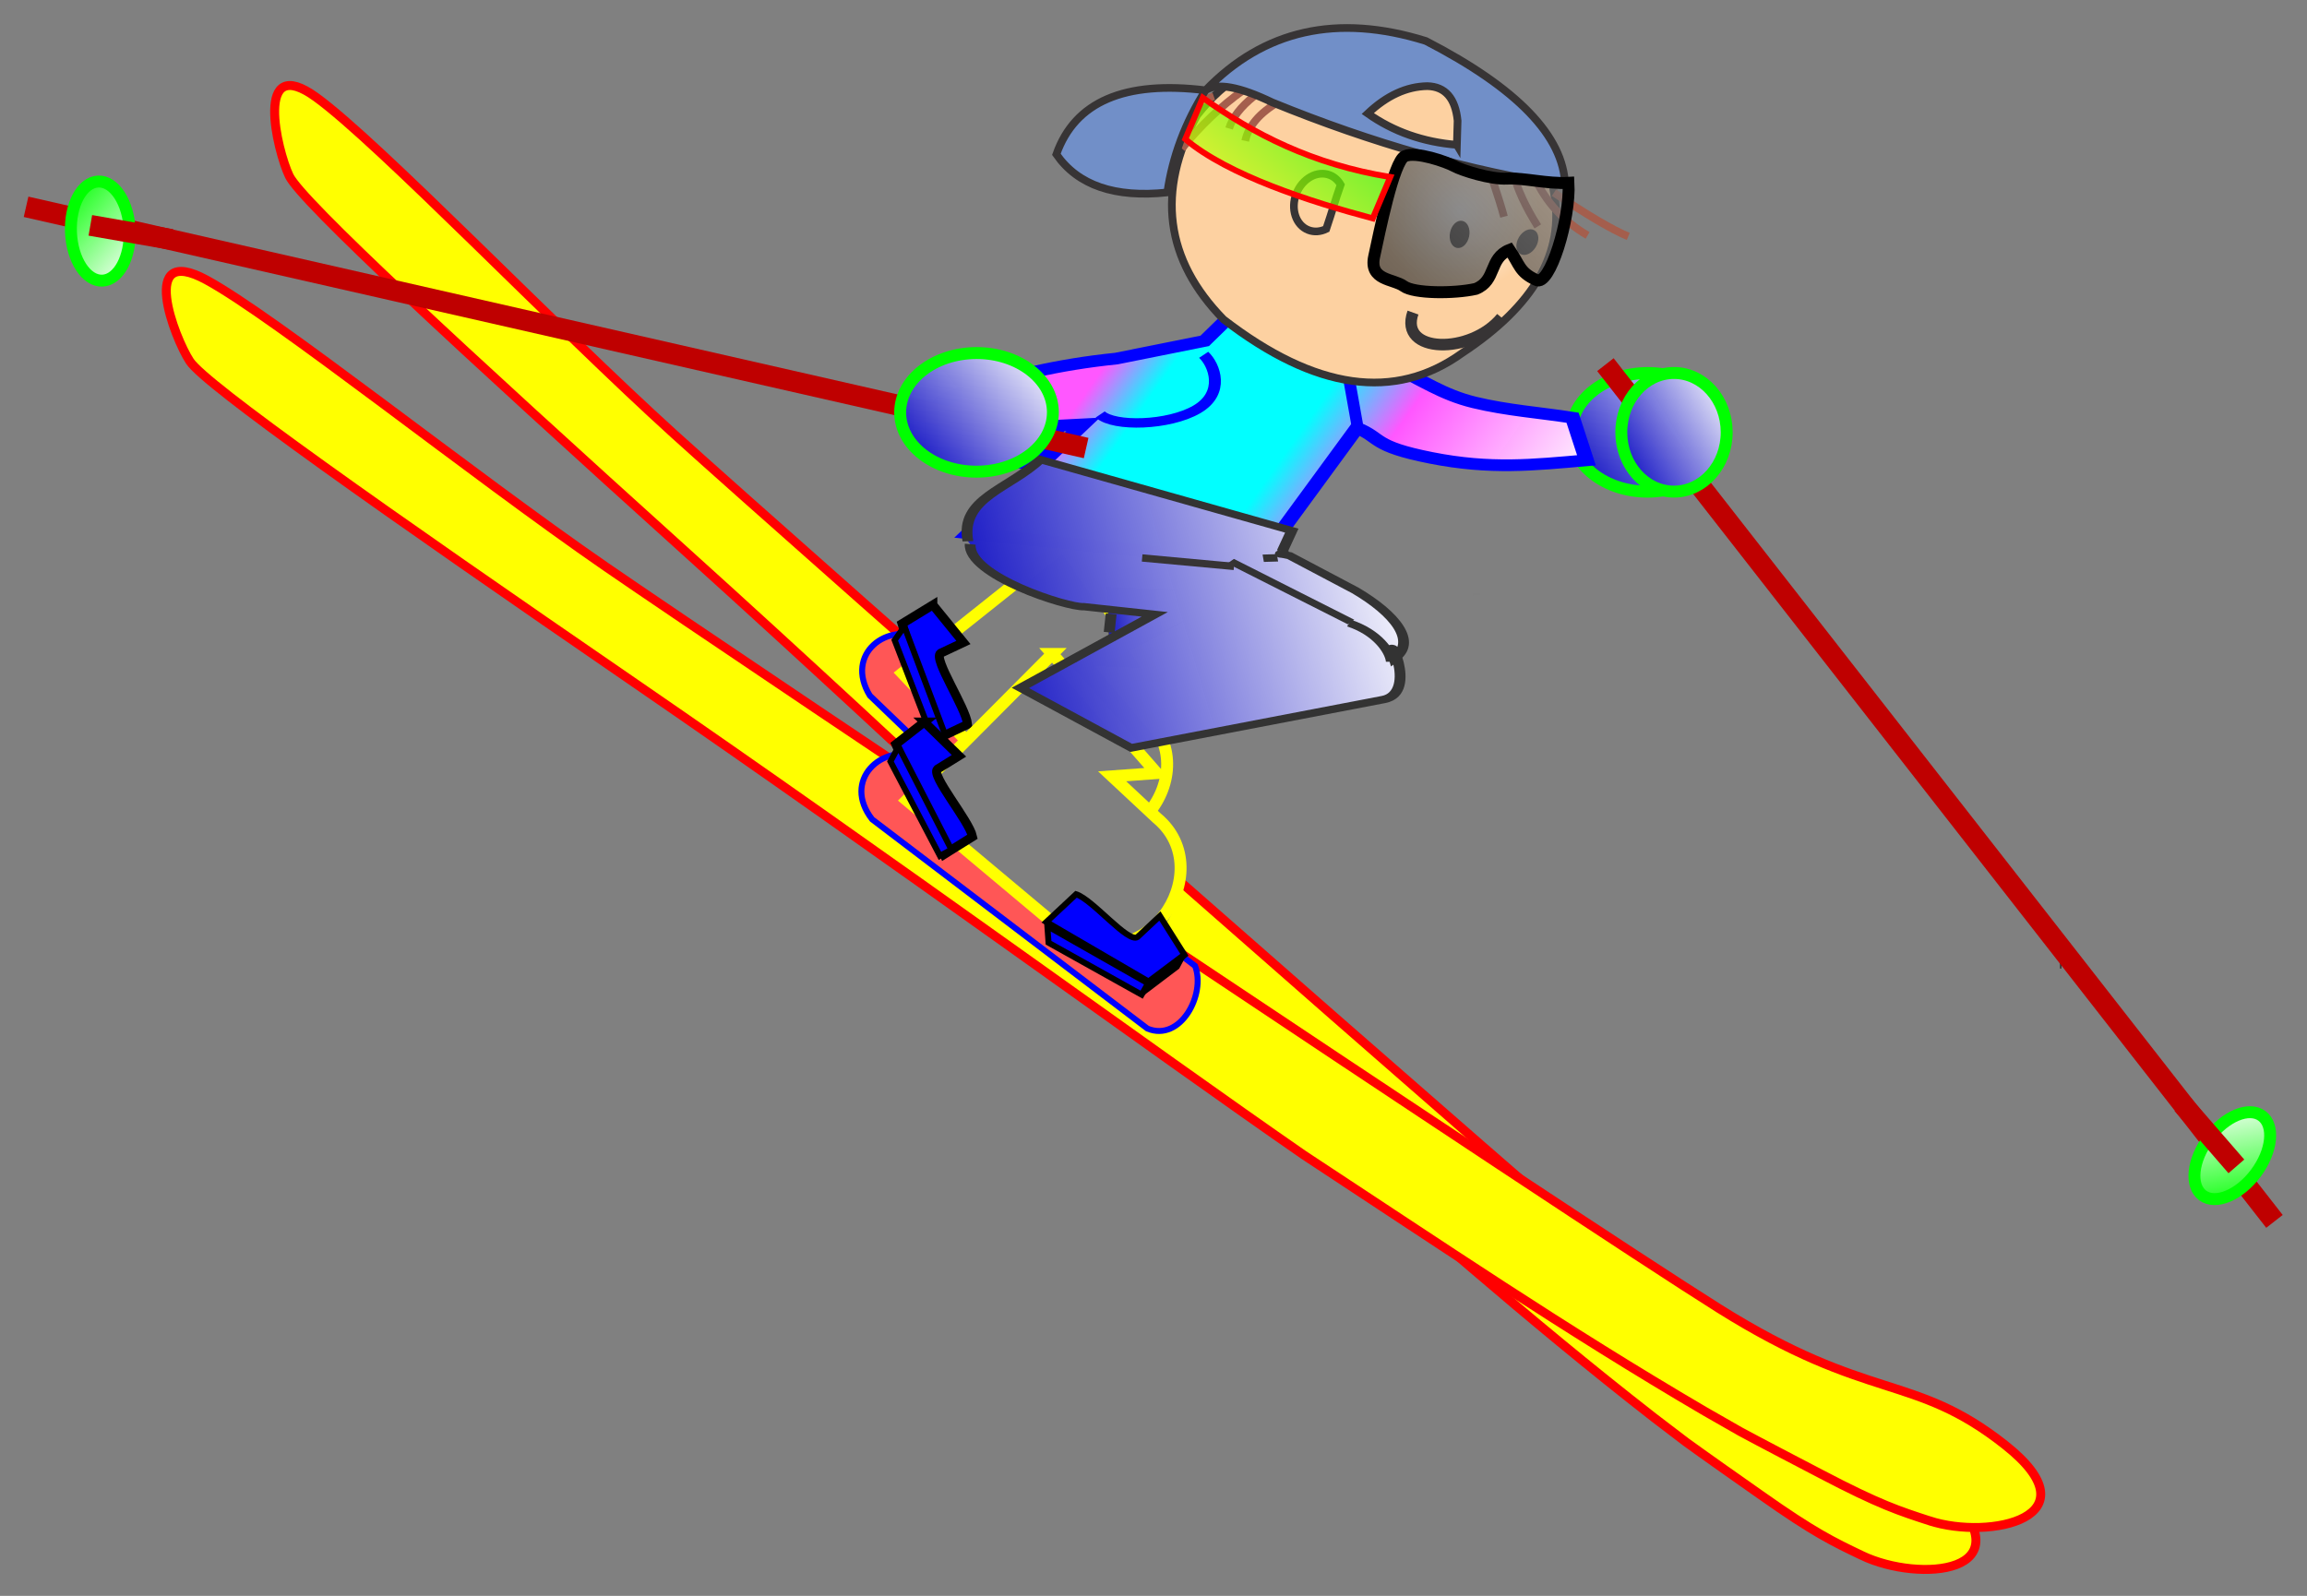
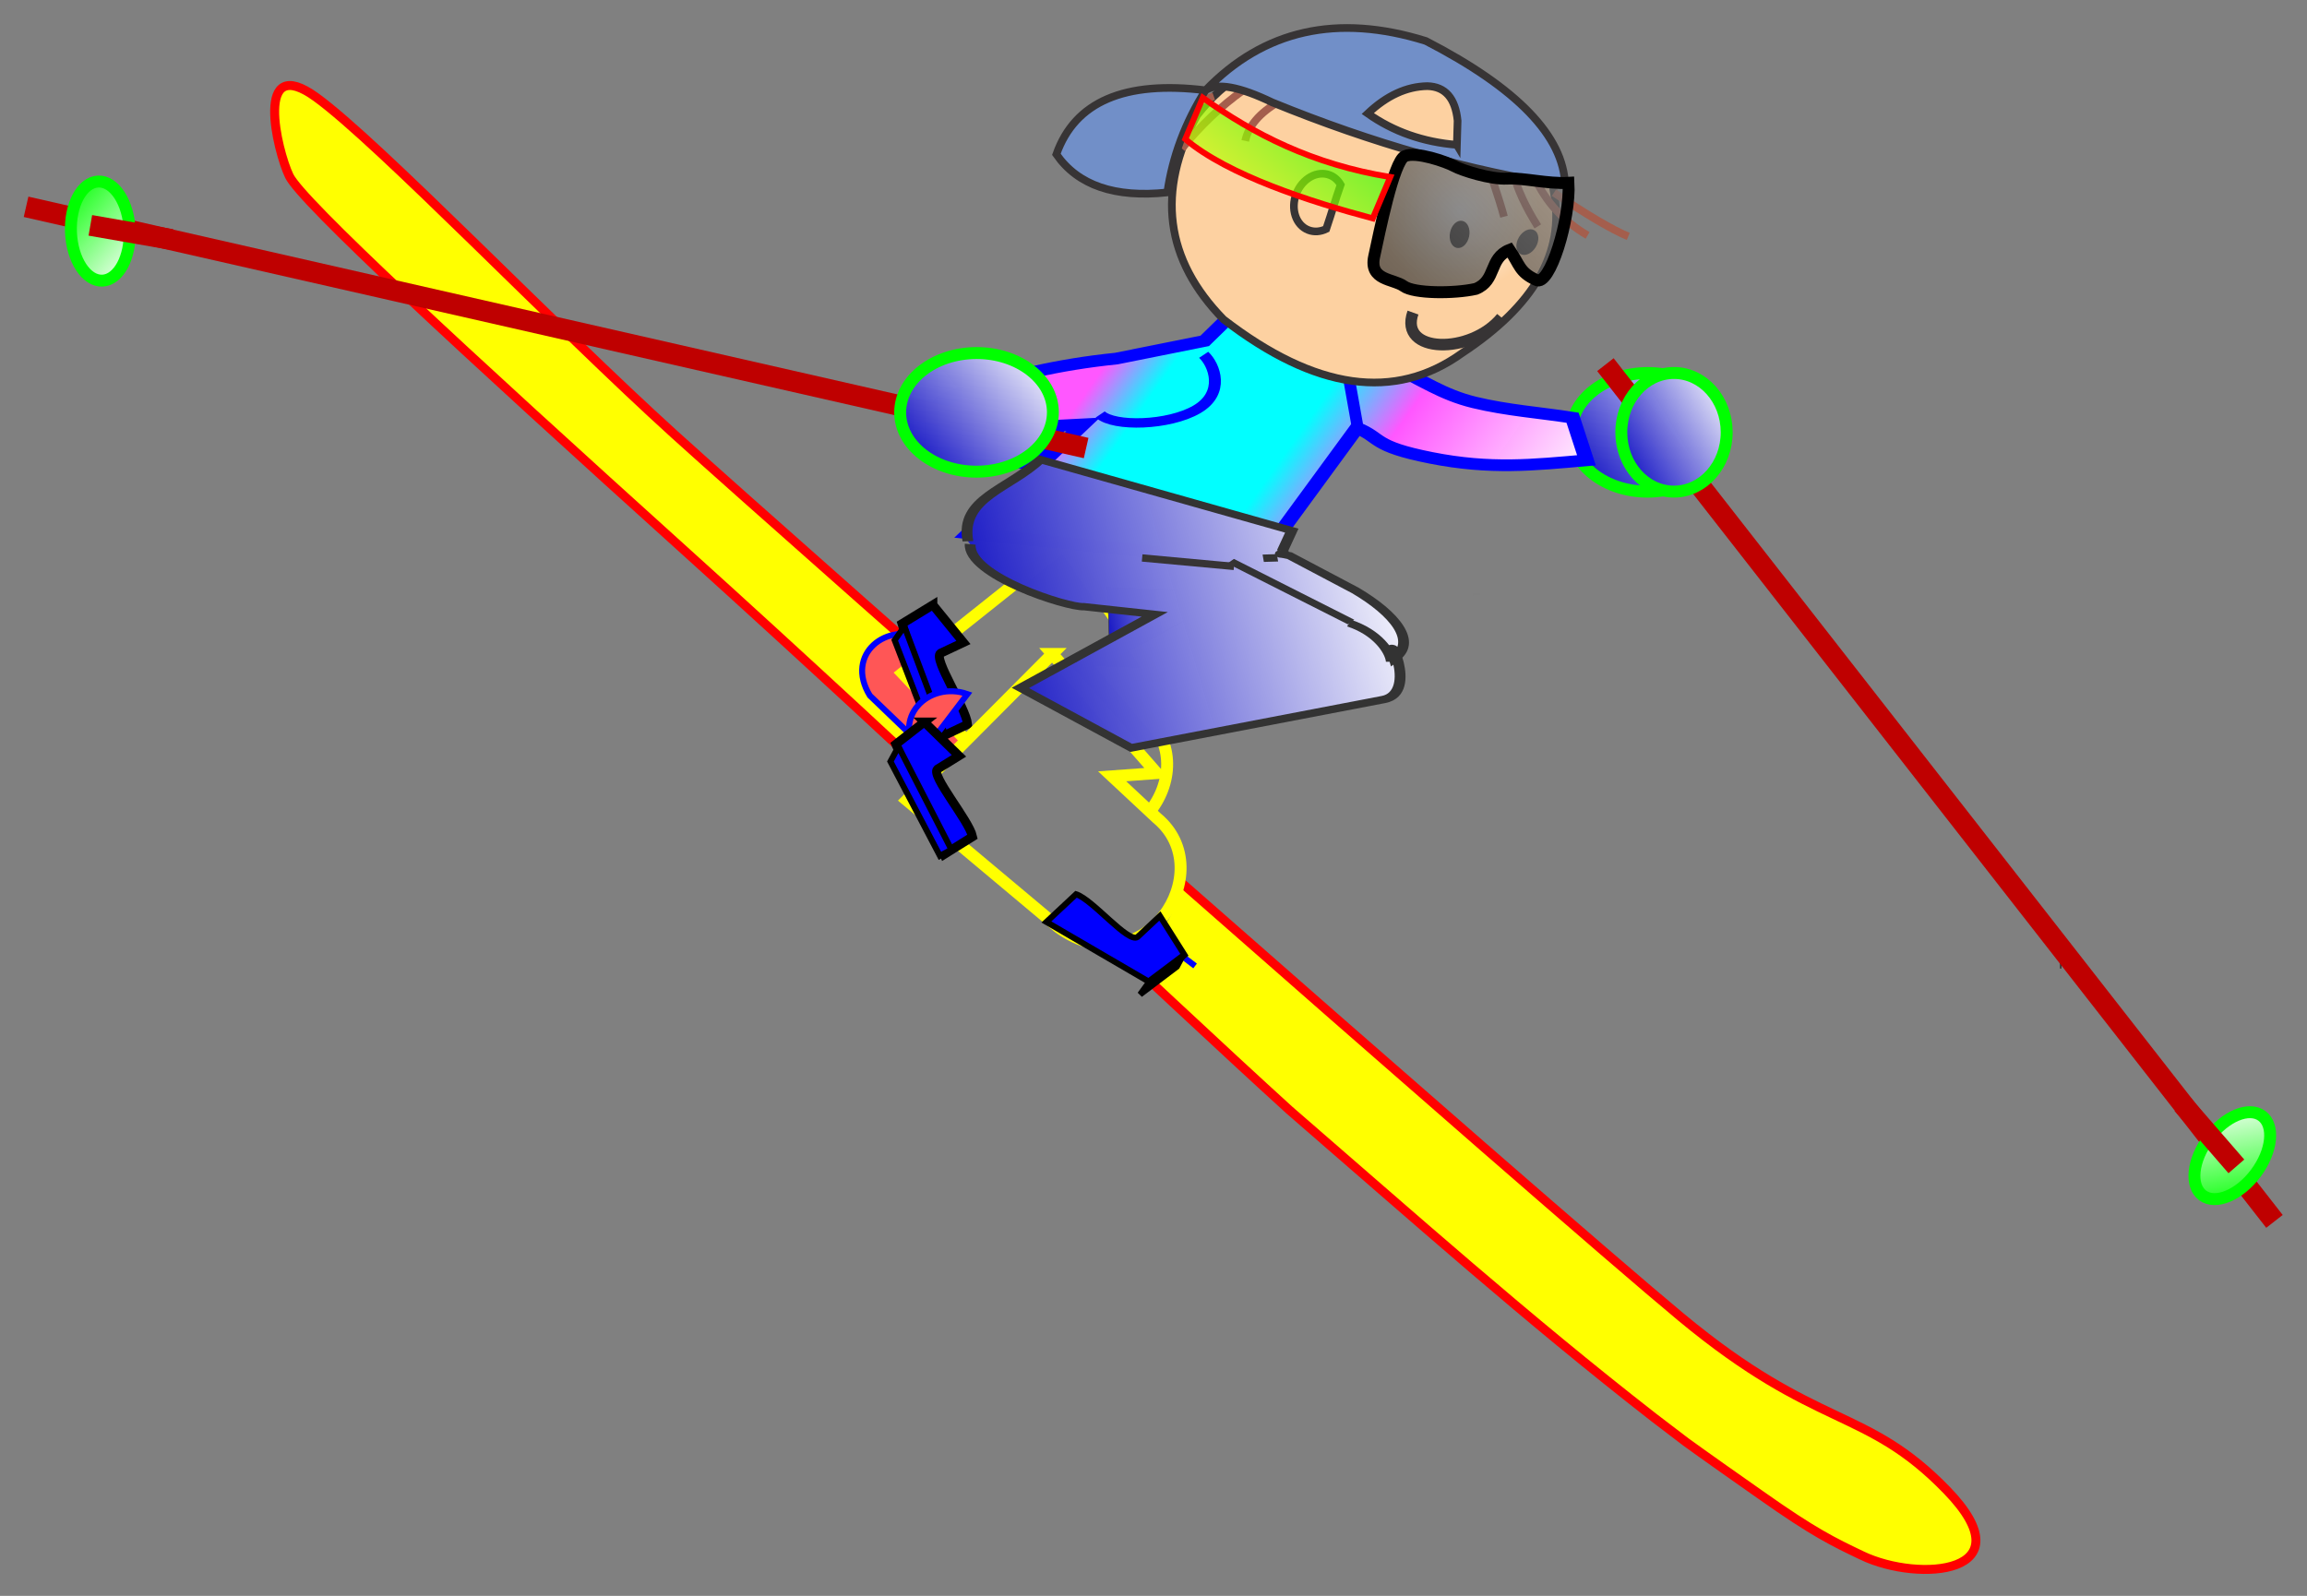
<svg xmlns="http://www.w3.org/2000/svg" xmlns:ns1="http://www.inkscape.org/namespaces/inkscape" xmlns:ns2="http://sodipodi.sourceforge.net/DTD/sodipodi-0.dtd" xmlns:xlink="http://www.w3.org/1999/xlink" width="386.683" height="267.56" id="svg2" version="1.1" ns1:version="0.48.4 r9939" ns2:docname="boy_ski.svg">
  <rect width="100%" height="100%" fill="#808080" stroke="none" />
  <ns2:namedview pagecolor="#ffffff" bordercolor="#666666" borderopacity="1" objecttolerance="10" gridtolerance="10" guidetolerance="10" ns1:pageopacity="0" ns1:pageshadow="2" ns1:window-width="681" ns1:window-height="766" id="namedview152" showgrid="false" ns1:zoom="0.545" ns1:cx="-41.184267" ns1:cy="154.82325" ns1:window-x="683" ns1:window-y="0" ns1:window-maximized="0" ns1:current-layer="svg2" fit-margin-top="4" fit-margin-left="4" fit-margin-bottom="4" fit-margin-right="4" />
  <defs id="defs4">
    <linearGradient y2="0.161" x2="1.026" y1="0.839" x1="-0.026" id="imagebot_62" gradientUnits="userSpaceOnUse">
      <stop offset="0" stop-color="rgb(255,204,41)" id="stop7" />
      <stop offset="1" stop-color="rgb(254,254,254)" id="stop9" />
    </linearGradient>
    <radialGradient fy="10.145" fx="34.618" r="5.745" cy="10.145" cx="34.618" gradientUnits="userSpaceOnUse" id="imagebot_56">
      <stop offset="0" stop-color="rgb(254,254,254)" id="stop12" />
      <stop offset="1" stop-color="rgb(253,209,161)" id="stop14" />
    </radialGradient>
    <linearGradient y2="134.279" x2="334.074" y1="148.324" x1="313.327" id="imagebot_146" gradientTransform="scale(0.948,1.055)" gradientUnits="userSpaceOnUse">
      <stop offset="0" stop-opacity="0.996" stop-color="#0000bf" id="stop17" />
      <stop offset="1" stop-color="rgb(254,254,254)" id="stop19" />
    </linearGradient>
    <linearGradient y2="159.082" x2="281.585" y1="175.722" x1="257.006" id="imagebot_147" gradientTransform="scale(1.123,0.891)" gradientUnits="userSpaceOnUse">
      <stop offset="0" stop-opacity="0.996" stop-color="#0000bf" id="stop22" />
      <stop offset="1" stop-color="rgb(254,254,254)" id="stop24" />
    </linearGradient>
    <linearGradient y2="168.186" x2="181.777" y1="184.826" x1="157.198" id="imagebot_149" gradientTransform="scale(1.123,0.891)" gradientUnits="userSpaceOnUse">
      <stop offset="0" stop-opacity="0.996" stop-color="#0000bf" id="stop27" />
      <stop offset="1" stop-color="rgb(254,254,254)" id="stop29" />
    </linearGradient>
    <linearGradient y2="0.161" x2="1" y1="0.839" x1="0" id="imagebot_152">
      <stop offset="0" stop-opacity="0.996" stop-color="#00ff00" id="stop32" />
      <stop offset="1" stop-color="rgb(254,254,254)" id="stop34" />
    </linearGradient>
    <linearGradient y2="196.815" x2="334.959" y1="226.041" x1="254.139" id="imagebot_160" gradientTransform="scale(1.086,0.921)" gradientUnits="userSpaceOnUse">
      <stop offset="0" stop-opacity="0.996" stop-color="#0000bf" id="stop37" />
      <stop offset="1" stop-color="rgb(254,254,254)" id="stop39" />
    </linearGradient>
    <linearGradient y2="225.881" x2="204.102" y1="204.767" x1="125.766" id="imagebot_166" gradientTransform="scale(1.44,0.695)" gradientUnits="userSpaceOnUse">
      <stop offset="0" stop-opacity="0.996" stop-color="#ff56ff" id="stop42" />
      <stop offset="0.207" stop-opacity="0.996" stop-color="#ff56ff" id="stop44" />
      <stop offset="0.301" stop-opacity="0.996" stop-color="#00ffff" id="stop46" />
      <stop offset="0.543" stop-opacity="0.996" stop-color="#00ffff" id="stop48" />
      <stop offset="0.676" stop-opacity="0.996" stop-color="#ff56ff" id="stop50" />
      <stop offset="1" stop-color="rgb(254,254,254)" id="stop52" />
    </linearGradient>
    <linearGradient y2="113.455" x2="243.734" y1="133.424" x1="214.237" id="imagebot_171" gradientTransform="scale(1.178,0.849)" gradientUnits="userSpaceOnUse">
      <stop offset="0.004" stop-opacity="0.996" stop-color="#333333" id="stop55" />
      <stop offset="1" stop-opacity="0.996" stop-color="#7f7f7f" id="stop57" />
    </linearGradient>
    <linearGradient y2="160.702" x2="460.992" y1="169.384" x1="436.984" id="imagebot_161" gradientTransform="scale(0.96,1.042)" gradientUnits="userSpaceOnUse">
      <stop offset="0" stop-opacity="0.996" stop-color="#0000bf" id="stop60" />
      <stop offset="1" stop-color="rgb(254,254,254)" id="stop62" />
    </linearGradient>
    <linearGradient y2="111.573" x2="199.183" y1="130.139" x1="171.76" id="imagebot_198" gradientTransform="scale(1.289,0.776)" gradientUnits="userSpaceOnUse">
      <stop offset="0" stop-opacity="0.996" stop-color="#ffff00" id="stop65" />
      <stop offset="1" stop-opacity="0.996" stop-color="#00ff00" id="stop67" />
    </linearGradient>
    <linearGradient ns1:collect="always" xlink:href="#imagebot_152" id="linearGradient3131" x1="314.64" y1="108.231" x2="329.494" y2="98.175" gradientTransform="scale(1.254,0.797)" gradientUnits="userSpaceOnUse" />
    <linearGradient ns1:collect="always" xlink:href="#imagebot_152" id="linearGradient3133" x1="314.64" y1="108.231" x2="329.494" y2="98.175" gradientTransform="scale(1.254,0.797)" gradientUnits="userSpaceOnUse" />
  </defs>
  <g id="imagebot_1" transform="translate(-27.895,-87.263)">
    <title id="title70">Layer 1</title>
    <ellipse ry="0.5" rx="0" cy="114.5" cx="398" id="imagebot_15" ns2:cx="398" ns2:cy="114.5" ns2:rx="0" ns2:ry="0.5" style="fill:#718fc8;stroke:#373435;stroke-width:0.549" />
    <ellipse ry="0.5" rx="0" cy="114.5" cx="395" id="imagebot_16" ns2:cx="395" ns2:cy="114.5" ns2:rx="0" ns2:ry="0.5" style="fill:#718fc8;stroke:#373435;stroke-width:0.549" />
    <ellipse ry="0.5" rx="0" cy="275.5" cx="171" id="imagebot_22" ns2:cx="171" ns2:cy="275.5" ns2:rx="0" ns2:ry="0.5" style="fill:#718fc8;stroke:#373435;stroke-width:0.549" />
    <polyline points="0.134,23.905 4.564,26.383 2.103,29.014 2.219,29.014" transform="translate(0.8,0)" clip-rule="evenodd" id="imagebot_64" style="fill:none;stroke:#373435;stroke-width:0.549" />
    <ellipse ry="0.8" rx="0" cy="169.6" cx="358.4" id="imagebot_84" ns2:cx="358.39999" ns2:cy="169.60001" ns2:rx="0" ns2:ry="0.80000001" style="fill:url(#imagebot_62);stroke:#0000ff;stroke-width:0.549" />
    <g id="imagebot_113" />
    <line y2="187.066" x2="275.356" y1="186.856" x1="275.356" id="imagebot_137" style="fill:none;stroke:#7f7f7f" />
    <line y2="187.904" x2="226.828" y1="188.408" x1="226.828" id="imagebot_144" style="fill:none;stroke:#7f7f7f" />
    <g transform="matrix(1,-0.002,0.002,1,0,0)" id="imagebot_200">
      <g transform="translate(-3.2,4.4)" id="imagebot_179">
        <path d="m 370.443,349.421 c 10.05,3.406 28.015,-0.243 12.798,-12.573 C 368.019,324.515 360.626,329.555 335.557,313.39 310.488,297.227 172.727,202.564 150.431,186.789 128.133,171.016 95.401,144.216 84.044,137.888 c -11.354,-6.327 -5.457,9.646 -2.917,13.62 2.538,3.973 31.84,25.169 73.981,54.878 42.141,29.708 86.859,63.191 111.155,80.441 22.875,15.427 43.453,29.779 66.733,43.786 l 5.886,3.459 c 3.039,1.696 10.645,5.788 13.495,7.309 9.696,5.235 13.043,6.338 18.066,8.04 z" transform="matrix(0.993,0.122,-0.122,0.993,17.269,-47.826)" id="imagebot_33" ns1:connector-curvature="0" style="fill:#ffff00;stroke:#ff0000;stroke-width:1.5" />
        <g transform="translate(-239.2,95.2)" id="imagebot_178">
          <path d="m 190.193,250.88 56.927,10.931 c 3.764,3.449 3.493,12.548 -2.488,12.958 l -56.927,-10.932 c -7.431,-3.568 -4.313,-12.121 2.488,-12.957 z" transform="matrix(0.838,0.546,-0.546,0.838,402.443,-218.946)" id="imagebot_124" ns1:connector-curvature="0" style="fill:#ff5656;stroke:#0000ff" />
          <path d="m 201.644,225.575 24.545,10.127 -6.449,3.802 9.846,2.943 c 13.558,3.219 10.782,26.651 -6.687,23.73 l -32.217,-7.792 10.962,-32.81 z" transform="matrix(0.838,0.546,-0.546,0.838,402.443,-219.746)" id="imagebot_125" ns1:connector-curvature="0" style="fill:#7f7f7f;stroke:#ffff00;stroke-width:2" />
          <path d="m 188.287,245.333 7.724,2.495 -2.241,3.614 c -0.572,1.461 8.527,5.318 10.306,7.52 l -2.95,4.792 -15.457,-12.964 2.618,-5.457 z" transform="matrix(0.838,0.546,-0.546,0.838,402.443,-218.946)" id="imagebot_126" ns1:connector-curvature="0" style="fill:#0000ff;stroke:#000000;stroke-width:1.5" />
          <path d="m 186.245,250.956 15.62,11.525 -1.263,1.791 -14.461,-10.491 0.104,-2.825 z" transform="matrix(0.838,0.546,-0.546,0.838,402.443,-218.946)" id="imagebot_127" ns1:connector-curvature="0" style="fill:#0000ff;stroke:#000000" />
          <path d="m 189.384,307.772 7.744,-0.003 -0.973,5.053 c -0.091,1.916 9.301,2.981 11.564,4.875 l -1.271,6.691 -17.839,-9.274 0.775,-7.342 z" transform="matrix(-0.432,-0.902,-0.902,0.432,824.127,171.493)" id="imagebot_128" ns1:connector-curvature="0" style="fill:#0000ff;stroke:#000000" />
          <path d="m 241.489,267.21 3.011,-5.98 -0.062,2.037 -3.451,6.922 0.502,-2.979 z" transform="matrix(0.838,0.546,-0.546,0.838,402.443,-218.946)" id="imagebot_129" ns1:connector-curvature="0" style="fill:#0000ff;stroke:#000000" />
          <path d="m 221.971,266.833 19.38,1.099 -0.118,2.175 -17.847,-0.869 -1.415,-2.405 z" transform="matrix(0.838,0.546,-0.546,0.838,402.443,-218.946)" id="imagebot_130" ns1:connector-curvature="0" style="fill:#0000ff;stroke:#000000" />
        </g>
      </g>
      <line y2="250.4" x2="372.8" y1="248.8" x1="372.8" id="imagebot_89" style="fill:none;stroke:#373435;stroke-width:0.274" />
      <g transform="translate(3.65,2.85)" id="imagebot_180">
-         <path d="m 406.21,282.237 c 10.55,-1.143 25.307,-12.018 6.312,-16.793 -19,-4.777 -23.581,2.907 -53.128,-1.197 -29.543,-4.105 -194.356,-31.955 -221.223,-36.874 -26.866,-4.917 -67.84,-15.442 -80.806,-16.399 -12.962,-0.957 -0.887,11.048 3.09,13.582 3.975,2.534 39.477,9.422 90.211,18.623 50.732,9.199 105.391,20.739 134.692,26.154 27.245,4.359 51.952,8.711 78.965,11.614 l 6.797,0.659 c 3.471,0.258 12.091,0.766 15.318,0.946 10.999,0.665 14.498,0.257 19.772,-0.315 z" transform="matrix(0.911,0.412,-0.412,0.911,93.213,-84.378)" id="imagebot_99" ns1:connector-curvature="0" style="fill:#ffff00;stroke:#ff0000;stroke-width:1.5" />
        <g transform="matrix(0.895,0.446,-0.446,0.895,-108.779,-129.863)" id="imagebot_177">
-           <path d="m 190.193,250.88 56.927,10.931 c 3.764,3.449 3.493,12.548 -2.488,12.958 l -56.927,-10.932 c -7.431,-3.568 -4.313,-12.121 2.488,-12.957 z" transform="translate(218.796,-73.116)" id="imagebot_104" ns1:connector-curvature="0" style="fill:#ff5656;stroke:#0000ff" />
+           <path d="m 190.193,250.88 56.927,10.931 l -56.927,-10.932 c -7.431,-3.568 -4.313,-12.121 2.488,-12.957 z" transform="translate(218.796,-73.116)" id="imagebot_104" ns1:connector-curvature="0" style="fill:#ff5656;stroke:#0000ff" />
          <path d="m 201.644,225.575 24.545,10.127 -6.449,3.802 9.846,2.943 c 13.558,3.219 10.782,26.651 -6.687,23.73 l -32.217,-7.792 10.962,-32.81 z" transform="translate(219.596,-73.116)" id="imagebot_96" ns1:connector-curvature="0" style="fill:#7f7f7f;stroke:#ffff00;stroke-width:2" />
          <path d="m 188.287,245.333 7.724,2.495 -2.241,3.614 c -0.572,1.461 8.527,5.318 10.306,7.52 l -2.95,4.792 -15.457,-12.964 2.618,-5.457 z" transform="translate(218.796,-73.116)" id="imagebot_105" ns1:connector-curvature="0" style="fill:#0000ff;stroke:#000000;stroke-width:1.5" />
          <path d="m 186.245,250.956 15.62,11.525 -1.263,1.791 -14.461,-10.491 0.104,-2.825 z" transform="translate(218.796,-73.116)" id="imagebot_107" ns1:connector-curvature="0" style="fill:#0000ff;stroke:#000000" />
          <path d="m 189.384,307.772 7.744,-0.003 -0.973,5.053 c -0.091,1.916 9.301,2.981 11.564,4.875 l -1.271,6.691 -17.839,-9.274 0.775,-7.342 z" transform="matrix(-0.854,-0.52,-0.52,0.854,785.3,23.485)" id="imagebot_110" ns1:connector-curvature="0" style="fill:#0000ff;stroke:#000000" />
          <path d="m 241.489,267.21 3.011,-5.98 -0.062,2.037 -3.451,6.922 0.502,-2.979 z" transform="translate(218.796,-73.116)" id="imagebot_111" ns1:connector-curvature="0" style="fill:#0000ff;stroke:#000000" />
-           <path d="m 221.971,266.833 19.38,1.099 -0.118,2.175 -17.847,-0.869 -1.415,-2.405 z" transform="translate(218.796,-73.116)" id="imagebot_112" ns1:connector-curvature="0" style="fill:#0000ff;stroke:#000000" />
        </g>
      </g>
      <g transform="translate(0.684,15.213)" id="imagebot_187">
        <ellipse ry="9.944" rx="12.8" cy="149.076" cx="302.4" transform="translate(0.655,-3.932)" id="imagebot_82" d="m 315.2,149.076 c 0,5.492 -5.731,9.944 -12.8,9.944 -7.069,0 -12.8,-4.452 -12.8,-9.944 0,-5.492 5.731,-9.944 12.8,-9.944 7.069,0 12.8,4.452 12.8,9.944 z" ns2:cx="302.39999" ns2:cy="149.076" ns2:rx="12.8" ns2:ry="9.9439297" style="fill:url(#imagebot_147);stroke:#00ff00;stroke-width:2" />
        <g transform="matrix(-0.775,-0.632,0.632,-0.775,355.868,390.182)" id="imagebot_183">
          <line y2="21.6" x2="186.4" y1="62.4" x1="364" transform="translate(-155.566,98.468)" id="imagebot_184" style="fill:none;stroke:#bf0000;stroke-width:3.5" />
          <ellipse ry="4.921" rx="8.316" cy="82.276" cx="403.984" transform="matrix(0.041,0.999,-0.999,0.041,108.897,-282.789)" id="imagebot_185" d="m 412.3,82.276 c 0,2.718 -3.723,4.921 -8.316,4.921 -4.593,0 -8.316,-2.203 -8.316,-4.921 0,-2.718 3.723,-4.921 8.316,-4.921 4.593,0 8.316,2.203 8.316,4.921 z" ns2:cx="403.98401" ns2:cy="82.2761" ns2:rx="8.3159504" ns2:ry="4.9209599" style="fill:url(#linearGradient3131);stroke:#00ff00;stroke-width:2" />
          <line y2="125.6" x2="62.4" y1="123.2" x1="48.8" transform="translate(-7.2,0)" id="imagebot_186" style="fill:none;stroke:#bf0000;stroke-width:3.5" />
        </g>
        <ellipse ry="9.944" rx="8.832" cy="149.076" cx="306.819" transform="translate(0.655,-3.932)" id="imagebot_86" d="m 315.651,149.076 c 0,5.492 -3.954,9.944 -8.832,9.944 -4.878,0 -8.832,-4.452 -8.832,-9.944 0,-5.492 3.954,-9.944 8.832,-9.944 4.878,0 8.832,4.452 8.832,9.944 z" ns2:cx="306.819" ns2:cy="149.076" ns2:rx="8.8322001" ns2:ry="9.9439297" style="fill:url(#imagebot_146);stroke:#00ff00;stroke-width:2" />
      </g>
      <g transform="matrix(1,0,0,0.786,-0.03,45.467)" id="imagebot_196">
        <g transform="translate(0.94,-0.403)" id="imagebot_189">
          <path d="m 237.978,173.415 16.131,-27.909 c 4.142,2.141 2.471,3.892 12.426,6.422 9.956,2.531 17.121,1.547 26.027,0.582 l -2.313,-9.09 c -5.479,-1.099 -10.958,-1.599 -16.437,-3.295 -5.478,-1.697 -8.824,-4.923 -13.236,-7.384 l -7.615,-5.383 -20.661,-5.024 -3.674,4.539 -14.823,3.739 c -9.581,1.207 -18.522,3.816 -26.183,7.36 -7.661,3.544 -3.124,7.088 -5.326,11.8 l 17.97,3.537 3.975,-8.426 3.974,-0.248 -19.229,23.171 49.061,6.446" id="imagebot_61" ns1:connector-curvature="0" style="fill:url(#imagebot_166);stroke:#0000ff;stroke-width:2.5" />
          <g transform="matrix(0.888,0.218,-0.185,0.753,-129.713,-36.031)" id="imagebot_176">
            <path d="m 423.933,184.42 -4.5,-19.641 22.915,-5.25 -18.415,24.891 z" id="imagebot_175" ns1:connector-curvature="0" style="fill:url(#imagebot_161);stroke:#373435;stroke-width:0.1" />
            <g transform="translate(114.035,-24.549)" id="imagebot_163">
              <path d="m 277.953,184.034 c -3.885,-11.192 4.5,-16.082 8.354,-25.533 l 48.745,6.181 -0.525,5.632 c 0.945,1.806 -1.899,0.999 1.509,1.173 l 13.618,5.926 c 8.519,4.288 13.903,10.606 10.697,16.268 -3.944,-9.112 6.509,7.708 0.378,11.456 l -42.278,25.796 -23.054,-10.373 19.875,-26.52 -13.007,1.564 c -2.935,1.127 -22.446,-2.372 -23.746,-10.899" id="imagebot_133" ns1:connector-curvature="0" style="fill:url(#imagebot_160);stroke:#333333;stroke-width:2" />
-               <line y2="208.876" x2="211.896" y1="203.843" x1="211.225" transform="translate(96.256,-7.68)" id="imagebot_138" style="fill:none;stroke:#333333;stroke-width:2" />
              <g transform="translate(97.28,-7.168)" id="imagebot_162">
                <path d="m 263.331,200.739 c -1.218,-2.487 -5.381,-6.309 -10.979,-6.294" transform="matrix(0.984,0.181,-0.181,0.984,39.977,-43.365)" id="imagebot_136" ns1:connector-curvature="0" style="fill:none;stroke:#333333;stroke-width:2" />
                <line y2="183.375" x2="228.673" y1="195.119" x1="252.665" transform="matrix(1.034,0,0,0.862,-7.876,25.059)" id="imagebot_141" style="fill:none;stroke:#333333;stroke-width:2" />
                <line y2="179.516" x2="236.726" y1="180.355" x1="234.21" transform="translate(0,0.328)" id="imagebot_142" style="fill:none;stroke:#333333;stroke-width:2" />
                <path d="m 216.376,184.313 17.005,-0.198" transform="matrix(0.991,-0.131,0.131,0.991,-25.948,32.474)" id="imagebot_145" ns1:connector-curvature="0" style="fill:none;stroke:#373435;stroke-width:2" />
              </g>
            </g>
          </g>
        </g>
        <line y2="25.414" x2="23.7" y1="33.078" x1="21.726" transform="matrix(-0.964,0,0,1.794,276.135,85.8)" clip-rule="evenodd" id="imagebot_60" style="fill:none;stroke:#0000ff;stroke-width:2" />
        <path d="m 222.97,145.095 c 3.495,0.605 10.396,-5.465 11.794,-11.167 1.399,-5.701 -3.754,-9.176 -6.547,-9.685" transform="matrix(0.769,0.639,-0.639,0.769,133.273,-111.932)" id="imagebot_59" ns1:connector-curvature="0" style="fill:none;stroke:#0000ff;stroke-width:2" />
      </g>
      <g transform="translate(0.94,-0.403)" id="imagebot_188">
        <g transform="translate(0.246,2.335)" id="imagebot_181">
          <line y2="21.6" x2="186.4" y1="62.4" x1="364" transform="translate(-155.566,98.468)" id="imagebot_100" style="fill:none;stroke:#bf0000;stroke-width:3.5" />
          <ellipse ry="4.921" rx="8.316" cy="82.276" cx="403.984" transform="matrix(0.041,0.999,-0.999,0.041,108.897,-282.789)" id="imagebot_151" d="m 412.3,82.276 c 0,2.718 -3.723,4.921 -8.316,4.921 -4.593,0 -8.316,-2.203 -8.316,-4.921 0,-2.718 3.723,-4.921 8.316,-4.921 4.593,0 8.316,2.203 8.316,4.921 z" ns2:cx="403.98401" ns2:cy="82.2761" ns2:rx="8.3159504" ns2:ry="4.9209599" style="fill:url(#linearGradient3133);stroke:#00ff00;stroke-width:2" />
          <line y2="125.6" x2="62.4" y1="123.2" x1="48.8" transform="translate(-7.2,0)" id="imagebot_154" style="fill:none;stroke:#bf0000;stroke-width:3.5" />
        </g>
        <ellipse ry="9.944" rx="12.8" cy="157.183" cx="190.323" id="imagebot_85" d="m 203.123,157.183 c 0,5.492 -5.731,9.944 -12.8,9.944 -7.069,0 -12.8,-4.452 -12.8,-9.944 0,-5.492 5.731,-9.944 12.8,-9.944 7.069,0 12.8,4.452 12.8,9.944 z" ns2:cx="190.323" ns2:cy="157.183" ns2:rx="12.8" ns2:ry="9.9439297" style="fill:url(#imagebot_149);stroke:#00ff00;stroke-width:2" />
      </g>
      <g transform="translate(4.48,20.48)" id="imagebot_199">
        <g transform="translate(-13.435,34.407)" id="imagebot_195">
          <path d="m 31.015,1.494 c 4.422,0.172 7.546,1.821 9.371,4.947 2.275,3.654 1.629,8.004 -1.939,13.051 -3.207,4.952 -8.781,6.268 -16.721,3.948 -5.437,-2.454 -7.789,-6.745 -7.057,-12.871 1.811,-6.183 7.26,-9.208 16.346,-9.075 l 0,1e-5 z" transform="matrix(2.187,0.86,-0.86,2.187,214.286,16.441)" clip-rule="evenodd" id="imagebot_55" ns1:connector-curvature="0" style="fill:url(#imagebot_56);fill-rule:evenodd;stroke:#373435;stroke-width:0.549" />
          <path d="m 35.544,6.662 c 1.057,1.268 1.773,2.158 2.148,2.671" transform="matrix(2.187,0.86,-0.86,2.187,214.287,16.441)" clip-rule="evenodd" id="imagebot_51" ns1:connector-curvature="0" style="fill:none;stroke:#a45e4d;stroke-width:0.549" />
          <path d="m 37.227,6.255 c 0.622,0.888 1.609,1.836 2.961,2.845" transform="matrix(2.187,0.86,-0.86,2.187,214.287,16.441)" clip-rule="evenodd" id="imagebot_50" ns1:connector-curvature="0" style="fill:none;stroke:#a45e4d;stroke-width:0.549" />
          <path d="m 38.679,5.907 c 1.396,1.356 3.08,2.188 5.051,2.497" transform="matrix(2.187,0.86,-0.86,2.187,214.287,16.441)" clip-rule="evenodd" id="imagebot_49" ns1:connector-curvature="0" style="fill:none;stroke:#a45e4d;stroke-width:0.549" />
          <path d="m 40.386,6.442 c 2.797,0.622 4.822,0.946 6.073,0.975" transform="matrix(2.187,0.86,-0.86,2.187,214.287,16.441)" clip-rule="evenodd" id="imagebot_48" ns1:connector-curvature="0" style="fill:none;stroke:#a45e4d;stroke-width:0.549" />
          <path d="M 19.752,7.532 C 18.763,8.772 18.357,9.933 18.533,11.016" transform="matrix(2.187,0.86,-0.86,2.187,214.287,16.441)" clip-rule="evenodd" id="imagebot_47" ns1:connector-curvature="0" style="fill:none;stroke:#a45e4d;stroke-width:0.549" />
-           <path d="M 17.952,7.823 C 17.347,8.87 17.076,9.799 17.14,10.61" transform="matrix(2.187,0.86,-0.86,2.187,214.287,16.441)" clip-rule="evenodd" id="imagebot_46" ns1:connector-curvature="0" style="fill:none;stroke:#a45e4d;stroke-width:0.549" />
          <path d="M 17.081,7.707 C 16.031,9.313 15.177,11.135 14.52,13.171" transform="matrix(2.187,0.86,-0.86,2.187,214.287,16.441)" clip-rule="evenodd" id="imagebot_45" ns1:connector-curvature="0" style="fill:none;stroke:#a45e4d;stroke-width:0.549" />
          <path d="m 15.291,8.877 c -1.735,1.518 -3.171,2.986 -4.306,4.403" transform="matrix(2.187,0.86,-0.86,2.187,214.287,16.441)" clip-rule="evenodd" id="imagebot_44" ns1:connector-curvature="0" style="fill:none;stroke:#a45e4d;stroke-width:0.549" />
          <path d="M 19.636,8.345 C 27.343,8.464 34.542,7.768 41.233,6.255 39.863,3.028 35.528,1.034 28.229,0.275 21.63,0.741 17.179,3.74 14.875,9.274 9.247,10.713 6.499,13.423 6.631,17.402 c 2.233,1.502 5.02,1.386 8.36,-0.348 -0.589,-2.513 -0.628,-5.107 -0.116,-7.78 0.577,-0.819 2.164,-1.129 4.761,-0.929 l 10e-5,0 z M 32.989,6.371 C 30.676,7.065 28.431,7.143 26.255,6.604 27.05,4.919 28.134,3.797 29.506,3.236 c 1.195,-0.431 2.163,0.072 2.903,1.51 0.387,1.084 0.581,1.626 0.581,1.626 z" transform="matrix(2.187,0.86,-0.86,2.187,214.149,14.899)" clip-rule="evenodd" id="imagebot_43" ns1:connector-curvature="0" style="fill:#718fc8;fill-rule:evenodd;stroke:#373435;stroke-width:0.549" />
          <path d="m 13.554,17.069 c 0.447,0 0.854,-0.203 1.163,-0.537 -0.071,-1.477 -0.143,-1.976 -0.19,-3.313 -0.278,-0.226 -0.612,-0.358 -0.972,-0.358 -0.962,0 -1.742,0.942 -1.742,2.104 0,1.162 0.78,2.104 1.742,2.104 z" transform="matrix(2.187,0.86,-0.86,2.187,240.922,22.449)" clip-rule="evenodd" id="imagebot_42" ns1:connector-curvature="0" style="fill:#fdd1a1;fill-rule:evenodd;stroke:#373435;stroke-width:0.549" />
          <g id="imagebot_194">
            <path d="m 30.398,18.604 c -0.329,3.105 4.724,1.977 6.232,-1.131" transform="matrix(2.283,0.555,-0.555,2.283,214.332,25.967)" clip-rule="evenodd" id="imagebot_54" ns1:connector-curvature="0" style="fill:none;stroke:#373435;stroke-width:0.823" />
            <ellipse ry="0.929" rx="0.639" cy="0" cx="0" transform="matrix(-2.005,-1.226,-1.226,2.005,292.598,73.536)" clip-rule="evenodd" id="imagebot_53" d="M 0.639,0 C 0.639,0.513 0.353,0.929 0,0.929 -0.353,0.929 -0.639,0.513 -0.639,0 c 0,-0.513 0.286,-0.929 0.639,-0.929 0.353,0 0.639,0.416 0.639,0.929 z" ns2:cx="0" ns2:cy="0" ns2:rx="0.63865" ns2:ry="0.9289" style="fill:#373435;fill-rule:evenodd;stroke:#373435;stroke-width:0.11" />
            <ellipse ry="0.929" rx="0.639" cy="0" cx="0" transform="matrix(2.303,0.467,-0.467,2.303,281.243,72.218)" clip-rule="evenodd" id="imagebot_52" d="M 0.639,0 C 0.639,0.513 0.353,0.929 0,0.929 -0.353,0.929 -0.639,0.513 -0.639,0 c 0,-0.513 0.286,-0.929 0.639,-0.929 0.353,0 0.639,0.416 0.639,0.929 z" ns2:cx="0" ns2:cy="0" ns2:rx="0.63865" ns2:ry="0.9289" style="fill:#373435;fill-rule:evenodd;stroke:#373435;stroke-width:0.11" />
          </g>
        </g>
        <path d="m 258.639,93.499 c 1.857,-0.86 7.006,0.97 8.296,1.678 1.291,0.709 6.055,2.256 8.864,2.112 2.808,-0.145 6.729,0.921 10.279,0.73 0.336,6.015 -3.181,17.515 -5.45,16.273 -2.878,-1.343 -2.733,-2.569 -4.452,-5.061 -3.521,1.388 -2.154,5.15 -5.676,6.539 -3.624,0.805 -10.353,0.776 -12.068,-0.482 -1.714,-1.258 -5.833,-0.944 -4.955,-4.963 0.878,-4.019 3.304,-15.967 5.162,-16.826 z" id="imagebot_192" ns1:connector-curvature="0" style="fill:url(#imagebot_171);fill-opacity:0.7;stroke:#000000;stroke-width:2" />
        <path d="m 224.808,83.636 c 8.499,6.088 18.309,11.193 31.396,13.349 l -2.946,6.929 C 242.793,101.102 229.05,96.653 221.862,90.565 l 2.946,-6.929 z" id="imagebot_197" ns1:connector-curvature="0" style="fill:url(#imagebot_198);fill-opacity:0.7;stroke:#ff0000" />
      </g>
    </g>
  </g>
</svg>